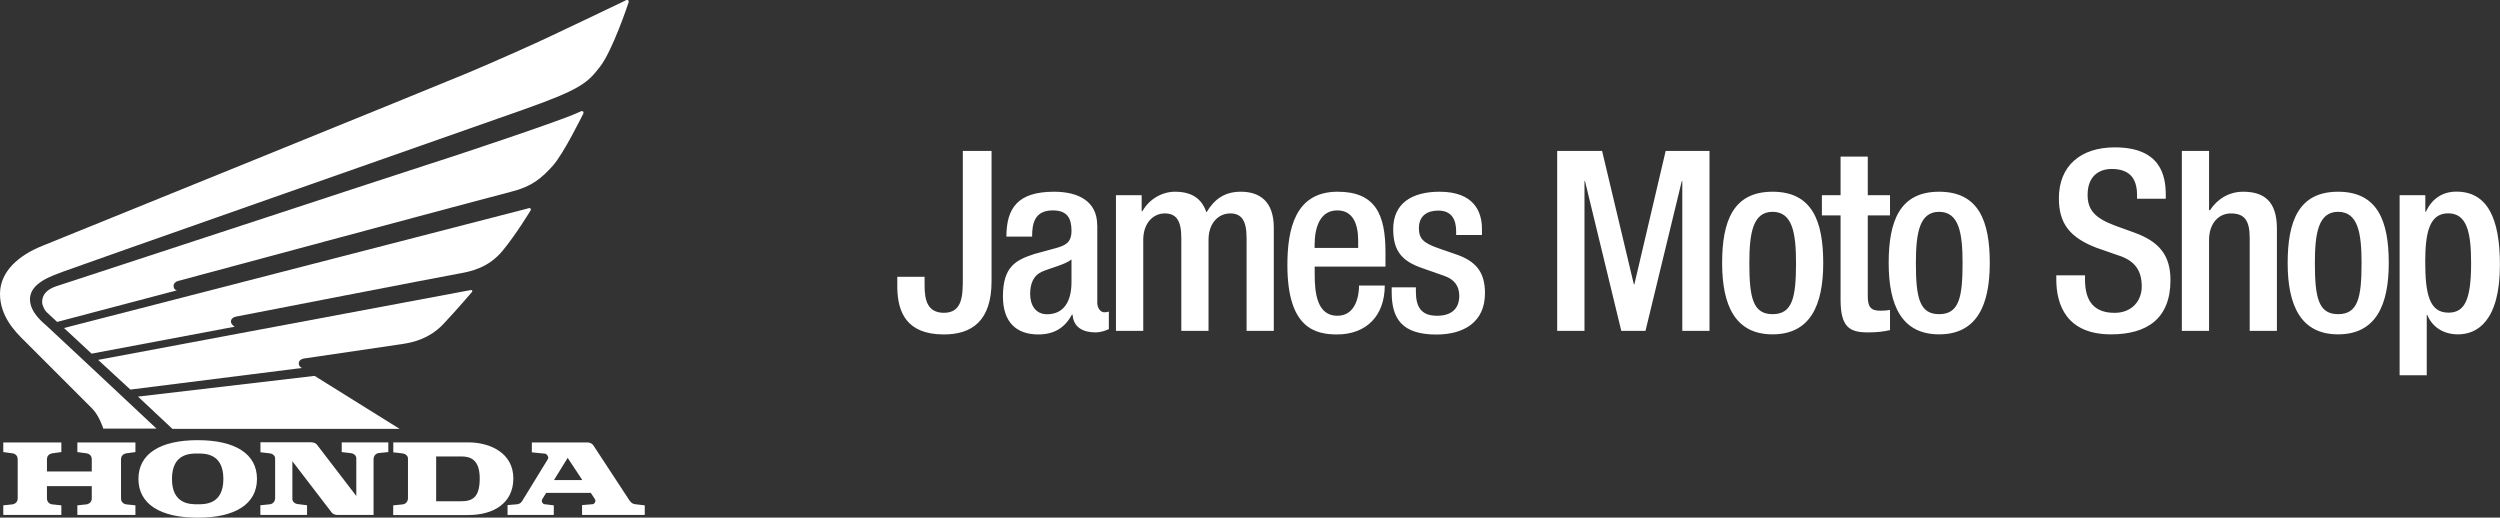
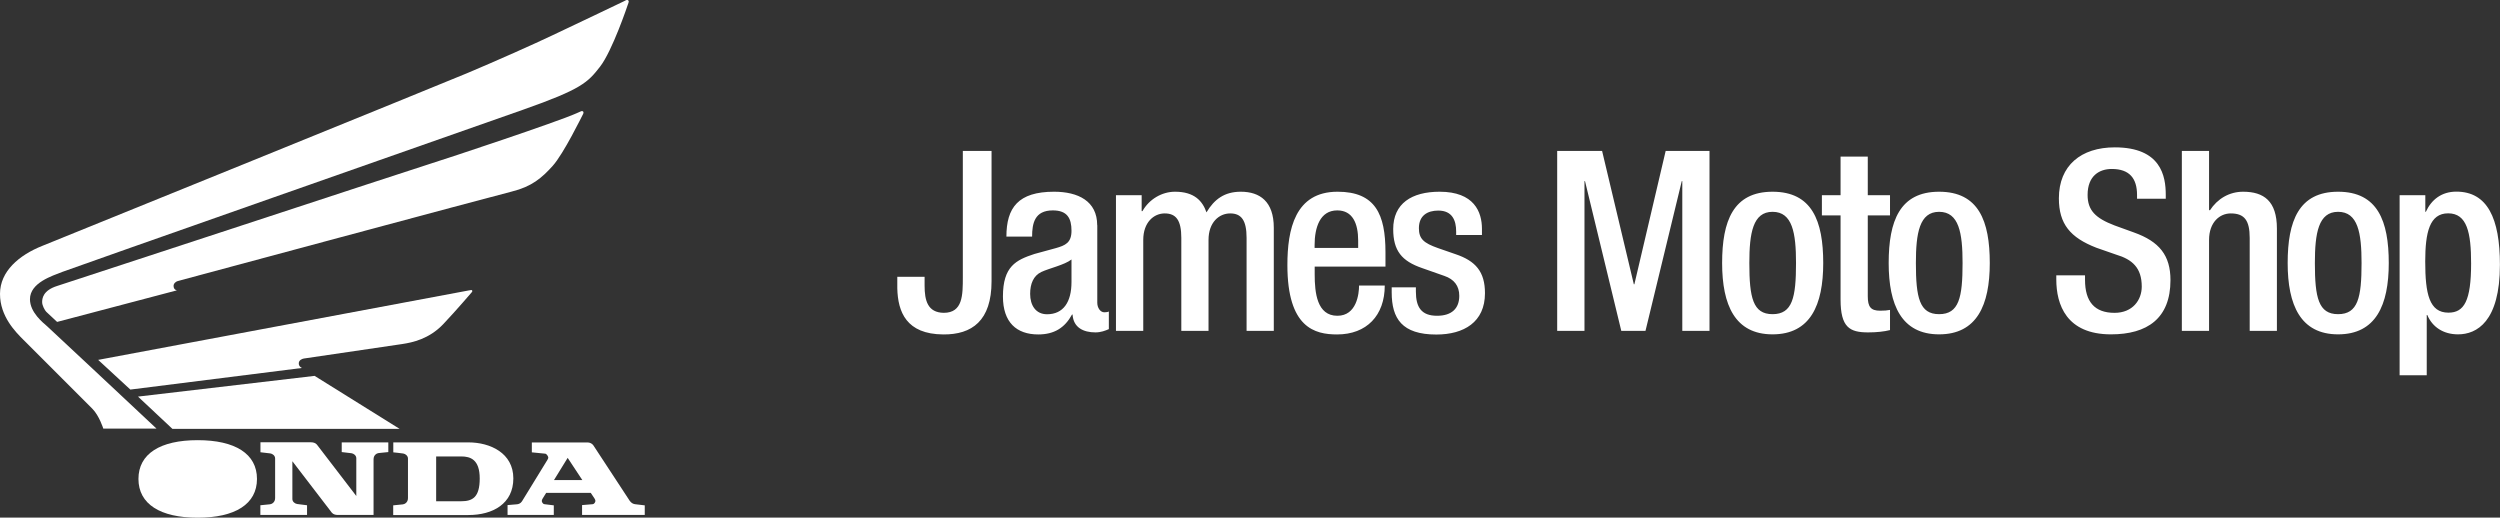
<svg xmlns="http://www.w3.org/2000/svg" xml:space="preserve" width="42.333mm" height="8.765mm" style="shape-rendering:geometricPrecision; text-rendering:geometricPrecision; image-rendering:optimizeQuality; fill-rule:evenodd; clip-rule:evenodd" viewBox="0 0 281.15 58.21">
  <rect x="0" y="0" width="281.15" height="58.21" fill="#333333" stroke="none" />
  <defs>
    <style type="text/css">       .fil0 {fill:white;fill-rule:nonzero}     </style>
  </defs>
  <g id="Camada_x0020_1">
    <g id="_2512845863856">
      <g>
        <g>
          <path class="fil0" d="M11.62 48.21c0,0 -0.45,-1.45 -1.23,-2.24 -0.79,-0.79 -6.85,-6.85 -7.74,-7.74 -0.9,-0.9 -2.65,-2.64 -2.65,-5.18 0,-2.54 2.14,-4.35 4.73,-5.39 2.59,-1.04 44.68,-18.12 47.8,-19.43 3.12,-1.31 7.61,-3.31 9.64,-4.28 2.03,-0.97 7.79,-3.69 7.98,-3.8 0.19,-0.1 0.29,-0.16 0.38,-0.16 0.09,0 0.18,0.08 0.18,0.18 0,0.1 -0.07,0.25 -0.09,0.31 -0.02,0.07 -1.76,5.25 -3.14,7.02 -1.38,1.77 -2.06,2.52 -8.66,4.84 -6.6,2.32 -50.71,17.81 -51.82,18.24 -1.11,0.44 -3.63,1.21 -3.63,3.07 0,1.5 1.5,2.66 1.94,3.05 0.44,0.39 12.29,11.5 12.29,11.5l-5.98 0 0 0z" />
          <path class="fil0" d="M6.42 36.2c0,0 -1.08,-1 -1.22,-1.14 -0.15,-0.15 -0.46,-0.69 -0.46,-1.08 0,-0.39 0.07,-1.32 1.71,-1.83 1.63,-0.51 39.75,-13.05 41.83,-13.7 2.08,-0.65 14.37,-4.73 16.55,-5.71 0.46,-0.2 0.54,-0.25 0.62,-0.25 0.07,0 0.17,0.05 0.17,0.16 0,0.11 -0.05,0.2 -0.09,0.26 -0.04,0.06 -2.14,4.38 -3.38,5.75 -1.23,1.36 -2.34,2.32 -4.59,2.88 -2.25,0.56 -37.32,10 -37.55,10.06 -0.23,0.06 -0.49,0.27 -0.49,0.55 0,0.46 0.38,0.5 0.38,0.5l-13.47 3.55z" />
-           <path class="fil0" d="M7.2 36.89l3.1 2.88 16.09 -3.03c0,0 -0.42,-0.26 -0.42,-0.57 0,-0.3 0.25,-0.5 0.54,-0.56 0.29,-0.06 23.63,-4.59 25.08,-4.84 1.45,-0.25 3.36,-0.68 4.92,-2.56 1.56,-1.89 3.07,-4.41 3.12,-4.48 0.05,-0.08 0.07,-0.12 0.07,-0.17 0,-0.05 -0.03,-0.16 -0.14,-0.16 -0.12,0 -0.18,0.03 -0.3,0.07 -0.12,0.05 -52.07,13.42 -52.07,13.42z" />
          <path class="fil0" d="M52.83 32.64c-0.07,0.01 -41.79,7.83 -41.79,7.83l3.62 3.34 19.3 -2.43c0,0 -0.36,-0.13 -0.36,-0.51 0,-0.37 0.36,-0.51 0.56,-0.55 0.21,-0.04 9.93,-1.46 11.07,-1.63 1.14,-0.17 3.02,-0.56 4.61,-2.23 1.58,-1.67 3.14,-3.52 3.21,-3.59 0.06,-0.07 0.07,-0.12 0.07,-0.15 0,-0.04 -0.05,-0.11 -0.14,-0.11 -0.02,0 -0.08,0.02 -0.15,0.04z" />
          <polygon class="fil0" points="15.52,44.6 19.39,48.23 44.94,48.23 35.38,42.27 " />
        </g>
        <g>
-           <path class="fil0" d="M14.2 50.98c0.11,-0.01 1.03,-0.14 1.03,-0.14l0 -1.08 -6.53 0 0 1.08c0,0 0.92,0.13 1.03,0.14 0.11,0.01 0.59,0.12 0.59,0.67l0 1.37 -5.04 0 0 -1.37c0,-0.54 0.48,-0.65 0.59,-0.67 0.11,-0.01 1.03,-0.14 1.03,-0.14l0 -1.08 -6.53 0 0 1.08c0,0 0.92,0.13 1.03,0.14 0.11,0.01 0.59,0.12 0.59,0.67l0 4.4c0,0.54 -0.48,0.65 -0.59,0.67 -0.11,0.01 -1.03,0.11 -1.03,0.11l0 1.08 6.53 0 0 -1.08c0,0 -0.92,-0.1 -1.03,-0.11 -0.11,-0.01 -0.59,-0.12 -0.59,-0.67l0 -1.38 5.04 0 0 1.38c0,0.54 -0.48,0.65 -0.59,0.67 -0.11,0.01 -1.03,0.11 -1.03,0.11l0 1.08 6.53 0 0 -1.08c0,0 -0.92,-0.1 -1.03,-0.11 -0.11,-0.01 -0.59,-0.12 -0.59,-0.67l0 -4.4c0,-0.54 0.48,-0.65 0.59,-0.67z" />
-           <path class="fil0" d="M22.23 49.5c-4.21,0 -6.66,1.53 -6.66,4.36 0,2.83 2.46,4.36 6.66,4.36 4.21,0 6.67,-1.53 6.67,-4.36 0,-2.83 -2.46,-4.36 -6.67,-4.36zm0 7.21c-0.82,0 -2.89,0.02 -2.89,-2.85 0,-2.88 2.07,-2.86 2.89,-2.86 0.82,0 2.89,-0.02 2.89,2.86 0,2.88 -2.07,2.85 -2.89,2.85z" />
+           <path class="fil0" d="M22.23 49.5c-4.21,0 -6.66,1.53 -6.66,4.36 0,2.83 2.46,4.36 6.66,4.36 4.21,0 6.67,-1.53 6.67,-4.36 0,-2.83 -2.46,-4.36 -6.67,-4.36zm0 7.21z" />
          <g>
            <path class="fil0" d="M38.43 50.86l0 -1.11 5.24 0 0 1.09c0,0 -0.91,0.09 -1.09,0.11 -0.18,0.02 -0.57,0.2 -0.57,0.7 0,0.5 0,5.95 0,6.26 0,0 -3.86,0 -4.05,0 -0.19,0 -0.47,-0.05 -0.64,-0.25 -0.16,-0.2 -4.44,-5.79 -4.44,-5.79 0,0.5 0,3.93 0,4.25 0,0.32 0.31,0.53 0.54,0.56 0.23,0.03 1.11,0.14 1.11,0.14l0 1.09 0 -1.09 0 1.09 -5.25 0 0 -1.09c0,0 0.91,-0.09 1.09,-0.11 0.18,-0.02 0.57,-0.2 0.57,-0.7 0,-0.5 0,-4.14 0,-4.46 0,-0.32 -0.31,-0.53 -0.54,-0.56 -0.23,-0.03 -1.11,-0.13 -1.11,-0.13l0 -1.12c0,0 5.51,0 5.7,0 0.19,0 0.47,0.05 0.64,0.25 0.16,0.2 4.44,5.79 4.44,5.79 0,-0.5 0,-3.93 0,-4.25 0,-0.32 -0.31,-0.53 -0.54,-0.56 -0.23,-0.03 -1.1,-0.13 -1.1,-0.13l0 -1.11 0 1.11zm0 0l0 0 0 0z" />
          </g>
          <path class="fil0" d="M52.68 49.75c-1.58,0 -8.45,0 -8.45,0l0 1.12c0,0 0.88,0.09 1.11,0.13 0.23,0.03 0.54,0.25 0.54,0.56 0,0.32 0,3.96 0,4.46 0,0.5 -0.39,0.68 -0.57,0.7 -0.18,0.02 -1.09,0.11 -1.09,0.11l0 1.09 8.46 0c2.74,0 5.05,-1.27 5.05,-4.12 0,-2.85 -2.6,-4.05 -5.05,-4.05zm-0.82 6.62l-2.81 0 0 -5.04c0,0 1.78,0 2.82,0 1.04,0 2.08,0.35 2.08,2.48 0,2.13 -0.82,2.56 -2.09,2.56z" />
          <path class="fil0" d="M71.41 56.7c-0.42,-0.05 -0.64,-0.45 -0.69,-0.53 -0.05,-0.08 -3.86,-5.88 -4,-6.1 -0.15,-0.22 -0.45,-0.31 -0.6,-0.31 -0.15,0 -6.31,0 -6.31,0l0 1.11c0,0 1.34,0.13 1.51,0.15 0.17,0.02 0.34,0.33 0.34,0.43 0,0.1 -0.06,0.2 -0.1,0.27 -0.04,0.06 -2.72,4.44 -2.86,4.66 -0.14,0.22 -0.38,0.32 -0.55,0.33 -0.17,0.01 -1.07,0.09 -1.07,0.09l0 1.11 5.2 0 0 -1.08 -1.05 -0.13c-0.24,-0.04 -0.3,-0.31 -0.3,-0.37 0,-0.07 0.04,-0.17 0.1,-0.27 0.01,-0.02 0.17,-0.27 0.39,-0.63l5.02 0c0.24,0.37 0.4,0.61 0.42,0.63 0.07,0.1 0.1,0.21 0.1,0.27 0,0.07 -0.07,0.33 -0.3,0.37l-1.2 0.1 0 1.11 7.05 0 0 -1.08c0,0 -0.68,-0.09 -1.1,-0.13zm-9.11 -2.71c0.75,-1.21 1.54,-2.5 1.54,-2.5 0,0 0.85,1.29 1.65,2.5l-3.2 0z" />
        </g>
      </g>
      <path class="fil0" d="M100.91 31.12l0 1.3c0.06,2.66 1.02,5.16 5.16,5.19 3.23,0.03 5.44,-1.53 5.44,-5.98l0 -14.66 -3.23 0 0 14.18c0,2.04 0,4.03 -2.15,4.03 -1.81,-0.03 -2.15,-1.39 -2.15,-3.06l0 -0.99 -3.06 0zm22.48 -5.8c0,-2.71 -2.15,-3.76 -4.85,-3.76 -4.03,0 -5.36,1.79 -5.36,5.05l2.89 0c0,-1.49 0.28,-2.95 2.33,-2.95 1.62,0 2.1,0.88 2.1,2.29 0,1.34 -0.68,1.65 -1.79,1.96l-2.38 0.65c-2.07,0.68 -3.54,1.39 -3.54,4.78 0,2.91 1.53,4.27 3.97,4.27 1.79,0 2.98,-0.74 3.8,-2.24l0.06 0c0.09,1.47 1.22,2.01 2.58,2.01 0.6,0 1.13,-0.2 1.5,-0.37l0 -1.98c-0.11,0.06 -0.31,0.09 -0.51,0.09 -0.45,0 -0.79,-0.51 -0.79,-1.07l0 -8.72zm-2.89 6.4c0,2.24 -0.91,3.62 -2.75,3.62 -1.28,0 -1.9,-1.02 -1.9,-2.29 0,-1.13 0.37,-2.04 1.25,-2.46 0.91,-0.43 2.61,-0.79 3.4,-1.41l0 2.54zm5.01 5.49l3.06 0 0 -10.23c0,-1.98 1.19,-2.98 2.41,-2.98 1.28,0 1.87,0.77 1.87,2.75l0 10.46 3.06 0 0 -10.23c0,-1.98 1.19,-2.98 2.44,-2.98 1.25,0 1.84,0.77 1.84,2.75l0 10.46 3.06 0 0 -11.6c0,-2.95 -1.56,-4.05 -3.71,-4.05 -1.84,0 -2.98,0.85 -3.86,2.32 -0.45,-1.28 -1.36,-2.32 -3.54,-2.32 -1.45,0 -2.89,0.82 -3.66,2.18l-0.09 0 0 -1.79 -2.89 0 0 15.25zm30.3 -7.23l0 -1.62c0,-4.25 -1.13,-6.8 -5.39,-6.8 -4.79,0 -5.64,4.25 -5.64,8.25 0,7.06 3.09,7.8 5.59,7.8 3.32,0 5.36,-2.13 5.36,-5.5l-2.89 0c0,0.91 -0.26,3.4 -2.44,3.4 -2.3,0 -2.55,-2.61 -2.55,-4.65l0 -0.88 7.97 0zm-7.97 -2.1l0 -0.31c0,-1.98 0.6,-3.91 2.55,-3.91 1.73,0 2.35,1.47 2.35,3.4l0 0.82 -4.9 0zm18.82 -1.47l0 -0.68c0,-1.9 -0.88,-4.17 -4.76,-4.17 -3.15,0 -5.22,1.33 -5.22,4.2 0,2.44 0.96,3.6 3.26,4.39l2.5 0.88c1.08,0.37 1.67,1.11 1.67,2.24 0,1.39 -0.82,2.24 -2.5,2.24 -1.76,0 -2.38,-0.96 -2.38,-2.72l0 -0.48 -2.72 0 0 0.57c0,2.95 1.16,4.74 5.02,4.74 3.09,0 5.47,-1.39 5.47,-4.65 0,-2.41 -1.05,-3.63 -3.32,-4.39l-1.96 -0.68c-1.62,-0.57 -2.15,-1.05 -2.15,-2.24 0,-1.42 0.96,-1.98 2.18,-1.98 1.59,0 2.01,1.13 2.01,2.35l0 0.4 2.89 0zm8.47 10.8l3.06 0 0 -16.84 0.06 0 4.08 16.84 2.72 0 4.08 -16.84 0.06 0 0 16.84 3.06 0 0 -20.24 -4.93 0 -3.52 15 -0.06 0 -3.57 -15 -5.05 0 0 20.24zm18.54 -7.63c0,4.73 1.45,8.02 5.67,8.02 4.25,0 5.7,-3.29 5.7,-8.02 0,-4.73 -1.25,-8.02 -5.7,-8.02 -4.42,0 -5.67,3.29 -5.67,8.02zm3.06 0c0,-3.37 0.4,-5.76 2.61,-5.76 2.24,0 2.64,2.38 2.64,5.76 0,3.88 -0.4,5.75 -2.64,5.75 -2.21,0 -2.61,-1.87 -2.61,-5.75zm8.16 -5.36l2.1 0 0 9.47c0,3.12 1.02,3.69 3.09,3.69 0.96,0 1.81,-0.09 2.47,-0.26l0 -2.27c-0.28,0.06 -0.65,0.09 -1.11,0.09 -1.05,0 -1.39,-0.43 -1.39,-1.62l0 -9.1 2.5 0 0 -2.27 -2.5 0 0 -4.34 -3.06 0 0 4.34 -2.1 0 0 2.27zm7.51 5.36c0,4.73 1.45,8.02 5.67,8.02 4.25,0 5.7,-3.29 5.7,-8.02 0,-4.73 -1.25,-8.02 -5.7,-8.02 -4.42,0 -5.67,3.29 -5.67,8.02zm3.06 0c0,-3.37 0.4,-5.76 2.61,-5.76 2.24,0 2.64,2.38 2.64,5.76 0,3.88 -0.4,5.75 -2.64,5.75 -2.21,0 -2.61,-1.87 -2.61,-5.75zm15.79 1.36l0 0.48c0,2.83 1.13,6.18 6.15,6.18 4.08,0 6.69,-1.79 6.69,-6.1 0,-2.78 -1.25,-4.34 -4.11,-5.36l-2.18 -0.79c-2.15,-0.82 -3.03,-1.7 -3.03,-3.43 0,-2.16 1.33,-2.92 2.72,-2.92 2.01,0 2.84,1.08 2.84,2.92l0 0.43 3.23 0 0 -0.45c0,-2.1 -0.54,-5.33 -5.73,-5.33 -3.8,0 -6.29,2.04 -6.29,5.73 0,2.89 1.28,4.42 4.22,5.56l2.21 0.77c1.81,0.54 2.89,1.47 2.89,3.6 0,1.5 -1.02,2.95 -3.06,2.95 -2.24,0 -3.32,-1.25 -3.32,-3.71l0 -0.51 -3.23 0zm14.12 6.27l3.06 0 0 -10.23c0,-1.98 1.19,-2.98 2.44,-2.98 1.53,0 2.13,0.77 2.13,2.75l0 10.46 3.06 0 0 -11.51c0,-3.09 -1.47,-4.14 -3.8,-4.14 -1.56,0 -2.89,0.79 -3.74,2.1l-0.09 -0.06 0 -6.63 -3.06 0 0 20.24zm11.9 -7.63c0,4.73 1.45,8.02 5.67,8.02 4.25,0 5.7,-3.29 5.7,-8.02 0,-4.73 -1.25,-8.02 -5.7,-8.02 -4.42,0 -5.67,3.29 -5.67,8.02zm3.06 0c0,-3.37 0.4,-5.76 2.61,-5.76 2.24,0 2.64,2.38 2.64,5.76 0,3.88 -0.4,5.75 -2.64,5.75 -2.21,0 -2.61,-1.87 -2.61,-5.75zm9.52 12.62l3.06 0 0 -6.78 0.06 0c0.57,1.36 1.81,2.18 3.46,2.18 2.1,0 4.71,-1.42 4.71,-7.83 0,-5.24 -1.42,-8.22 -4.9,-8.22 -1.67,0 -2.81,0.91 -3.43,2.27l-0.06 0 0 -1.87 -2.89 0 0 20.24zm2.89 -12.79c0,-3.26 0.48,-5.42 2.58,-5.42 2.13,0 2.58,2.18 2.58,5.64 0,4.22 -0.79,5.53 -2.55,5.53 -2.15,0 -2.61,-2.1 -2.61,-5.75z" />
    </g>
  </g>
</svg>